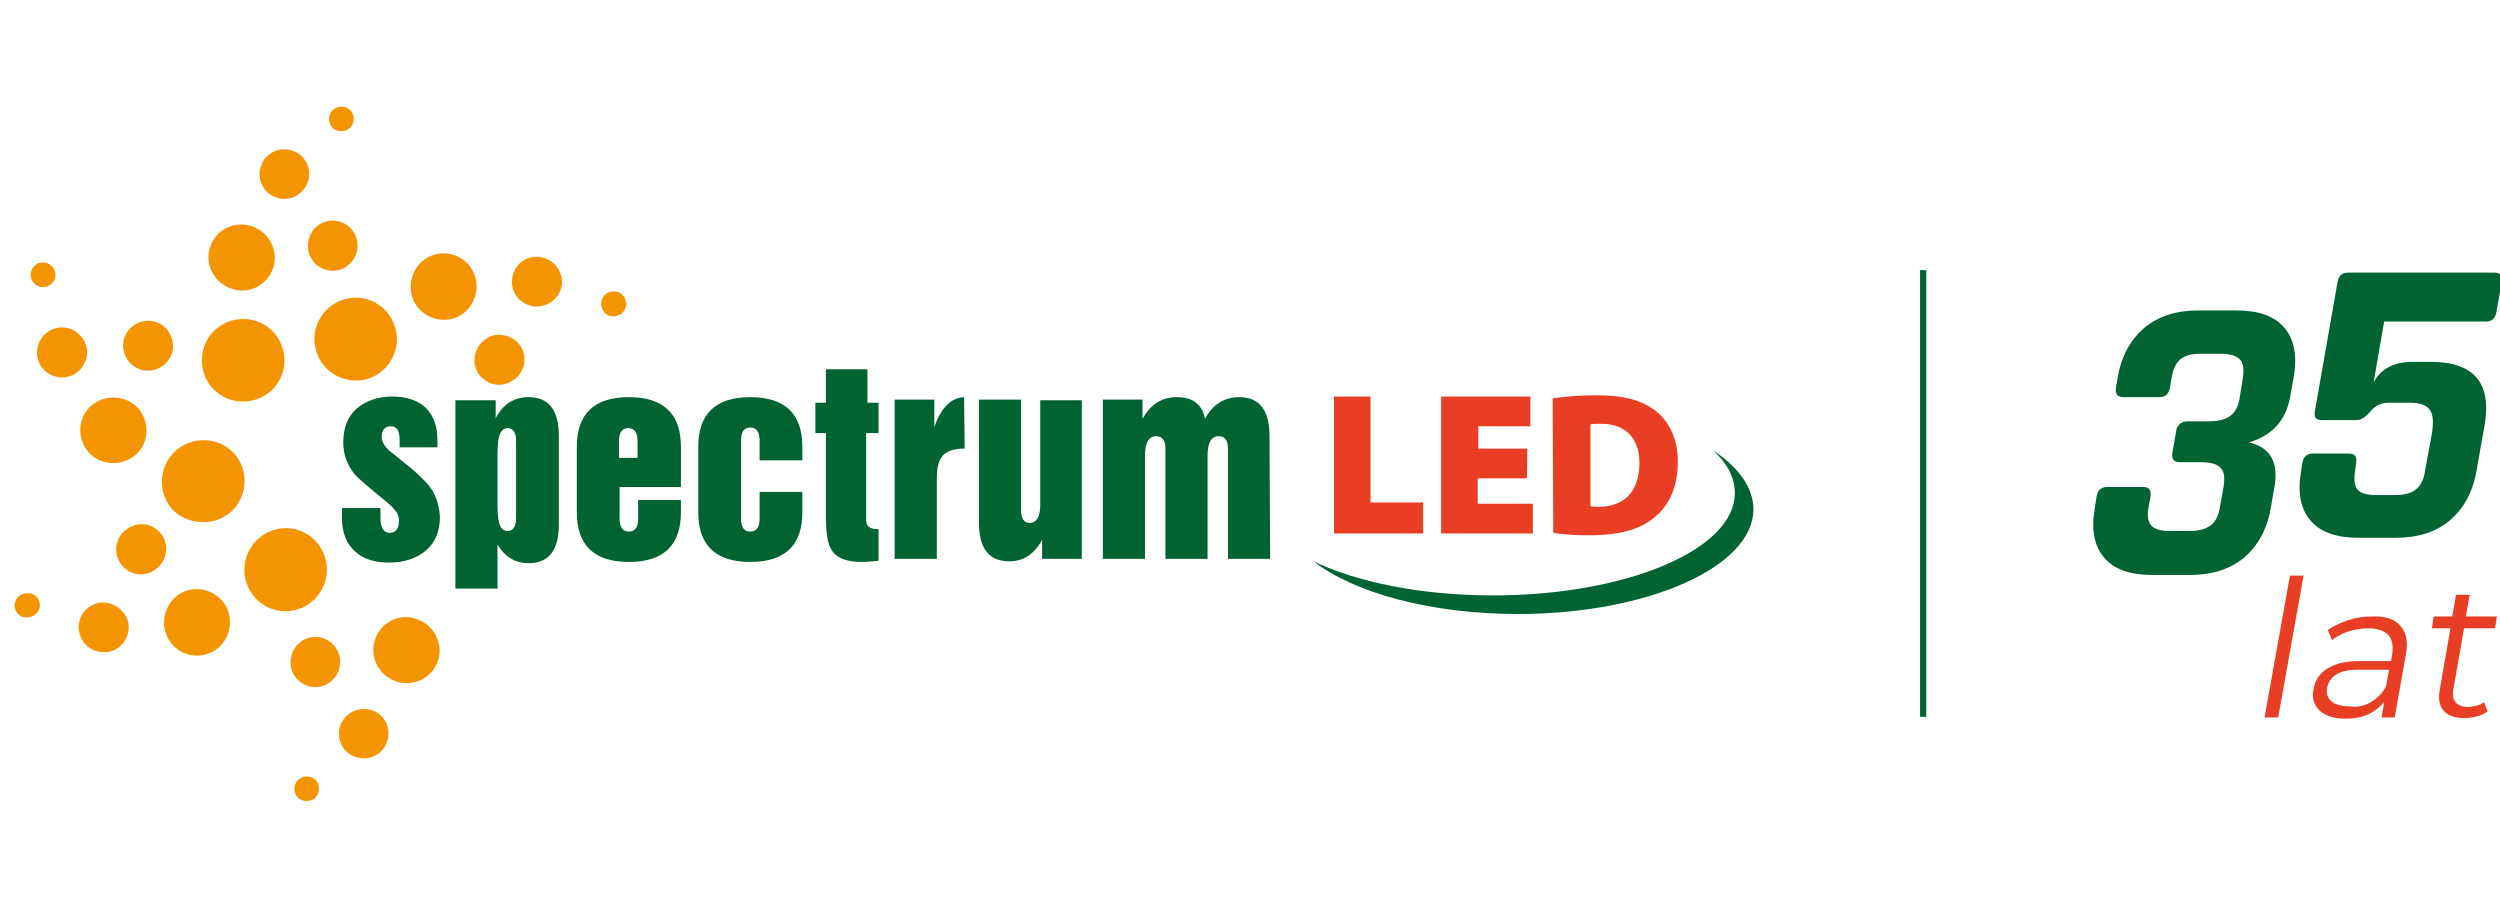
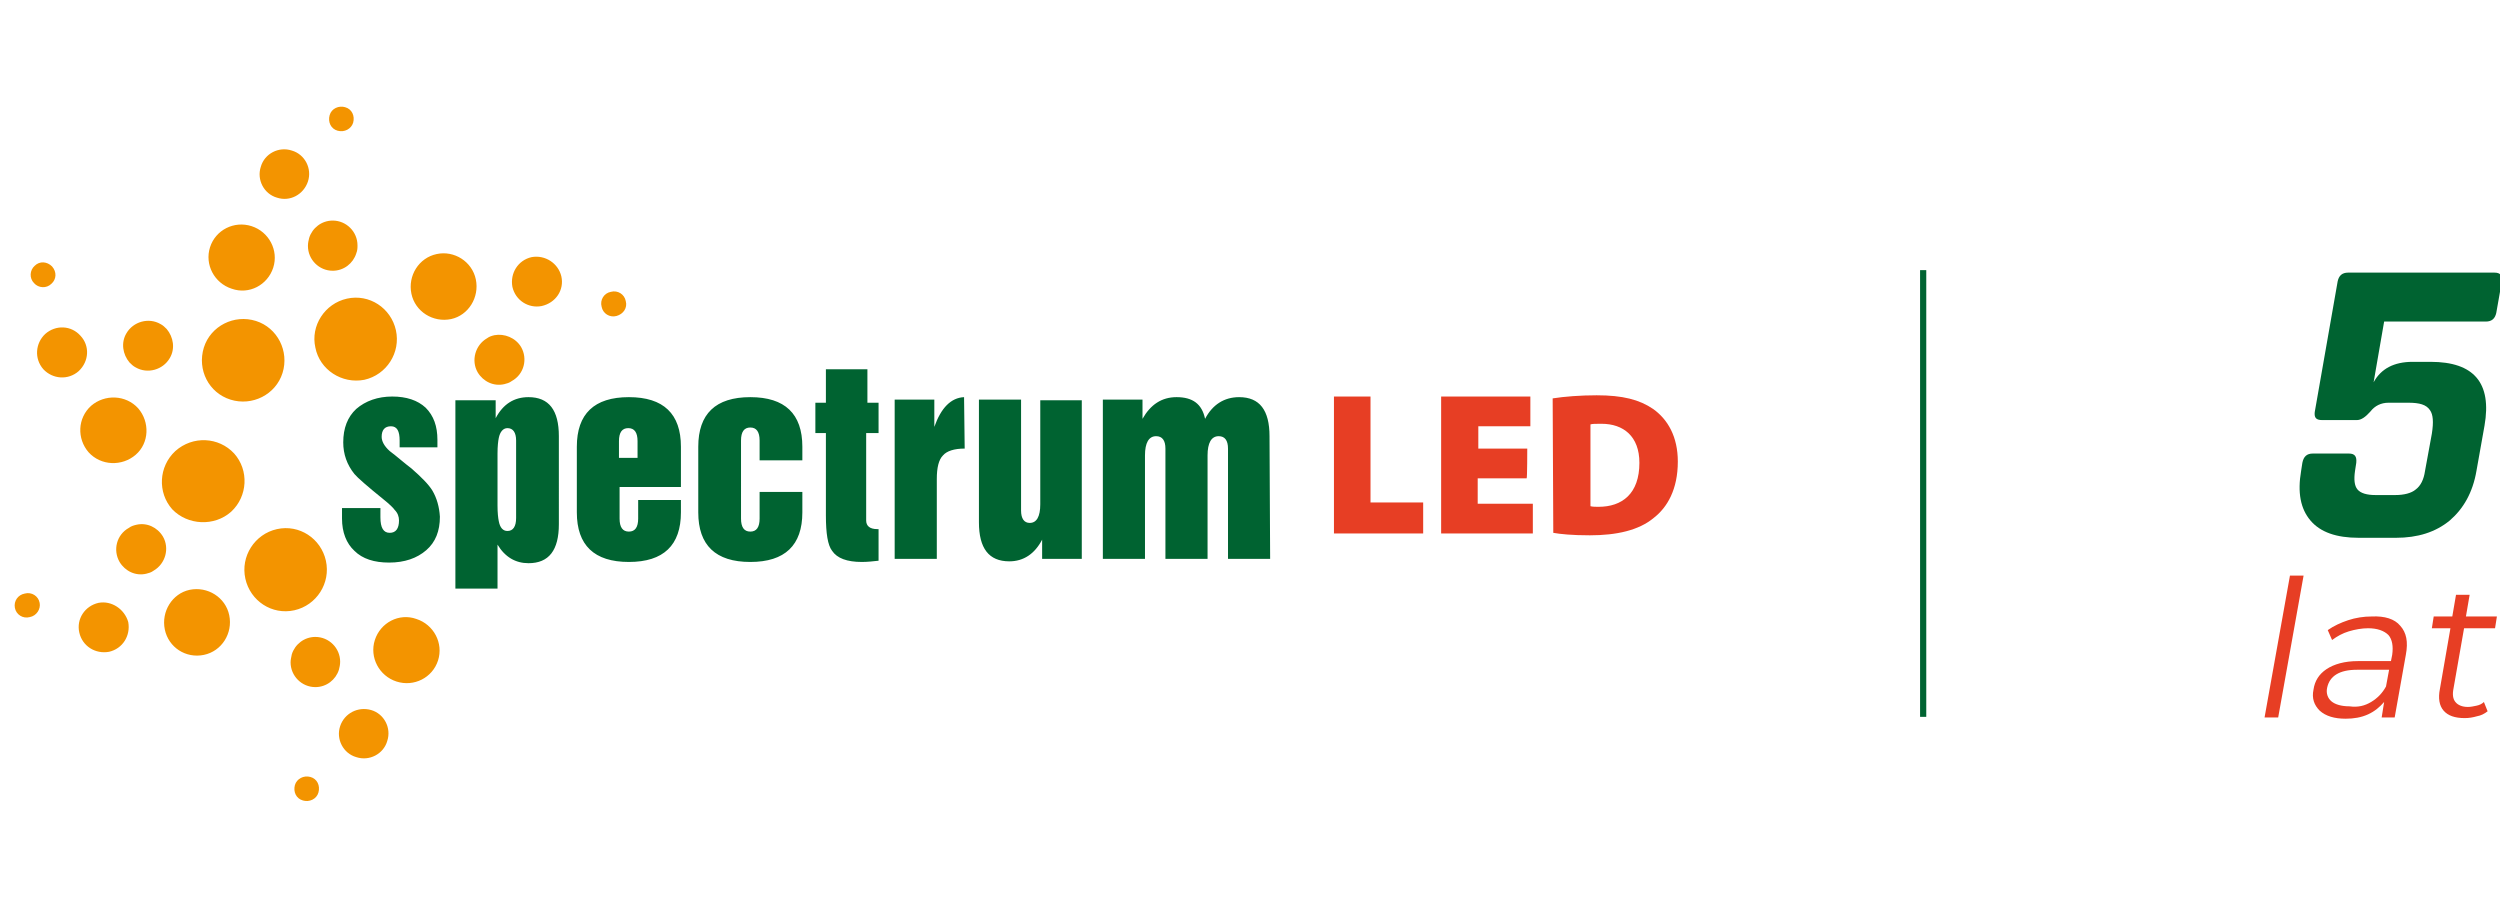
<svg xmlns="http://www.w3.org/2000/svg" version="1.1" id="Warstwa_2_00000163055835742653188500000005550266600575680142_" x="0px" y="0px" viewBox="0 0 403.5 146.5" style="enable-background:new 0 0 403.5 146.5;" xml:space="preserve">
  <style type="text/css">
	.st0{fill:#F39400;}
	.st1{fill:#006331;}
	.st2{fill:#E73E24;}
	.st3{enable-background:new    ;}
	.st4{fill:none;stroke:#006331;}
	.st5{fill:none;}
</style>
  <g id="Layer_1">
    <path class="st0" d="M58.8,61.3c3.6-0.8,5.9-4.4,5.1-8s-4.3-5.9-7.9-5.1l0,0c-3.6,0.8-5.9,4.4-5.1,7.9C51.6,59.7,55.2,62,58.8,61.3   L58.8,61.3 M54.9,117.2c-0.7,2.1,0.5,4.4,2.6,5c2.1,0.7,4.4-0.5,5-2.6l0,0c0.7-2.1-0.5-4.4-2.6-5S55.6,115.1,54.9,117.2L54.9,117.2    M52.6,90.5c-0.8-3.6-4.3-5.9-7.9-5.1l0,0c-3.6,0.8-5.9,4.4-5.1,8c0.8,3.6,4.3,5.9,7.9,5.1l0,0C51.1,97.7,53.4,94.1,52.6,90.5    M46.9,106.9c0,2.2,1.8,4,4,4c1.8,0,3.3-1.2,3.8-2.8c0.1-0.4,0.2-0.8,0.2-1.3c0-2.2-1.8-4-4-4c-1.8,0-3.3,1.2-3.8,2.8   C47,106.1,46.9,106.5,46.9,106.9 M47.6,126.7c-0.3,1.1,0.2,2.2,1.3,2.5c1,0.3,2.2-0.2,2.5-1.3l0,0c0.3-1.1-0.2-2.2-1.3-2.5   C49,125.1,47.9,125.7,47.6,126.7L47.6,126.7 M37.3,82.6c2.7-2.5,2.9-6.7,0.5-9.4l0,0c-2.5-2.7-6.7-2.9-9.5-0.4   c-2.7,2.5-2.9,6.7-0.5,9.4l0,0C30.3,84.8,34.6,85,37.3,82.6 M26.6,101.6c0.6,2.9,3.4,4.7,6.3,4.1l0,0c2.9-0.6,4.7-3.5,4.1-6.4   c-0.6-2.9-3.5-4.7-6.4-4.1l0,0C27.8,95.8,26,98.7,26.6,101.6 M19.3,90.7c0.9,1.5,2.6,2.3,4.3,1.9c0.4-0.1,0.8-0.2,1.2-0.5   c1.9-1.1,2.6-3.6,1.5-5.5c-0.9-1.5-2.6-2.3-4.3-1.9c-0.4,0.1-0.8,0.2-1.2,0.5C18.8,86.3,18.2,88.8,19.3,90.7 M6.4,97.3   c-0.2-1.1-1.3-1.8-2.4-1.5l0,0C2.9,96,2.2,97,2.4,98.1s1.3,1.8,2.4,1.5l0,0C5.9,99.4,6.6,98.3,6.4,97.3 M15.9,97.3L15.9,97.3   c-2.2,0.5-3.6,2.6-3.1,4.8c0.5,2.2,2.6,3.5,4.8,3.1l0,0c2.2-0.5,3.5-2.6,3.1-4.8C20.1,98.3,18,96.9,15.9,97.3 M8.4,43L8.4,43   c-0.8-0.8-2-0.9-2.8-0.1c-0.8,0.7-0.9,2-0.1,2.8l0,0c0.7,0.8,2,0.9,2.8,0.1C9.1,45.1,9.2,43.9,8.4,43 M13,54.2L13,54.2   c-1.5-1.7-4-1.8-5.7-0.3c-1.6,1.5-1.8,4-0.3,5.7l0,0c1.5,1.6,4,1.8,5.7,0.3C14.4,58.3,14.5,55.8,13,54.2 M22.3,65.9L22.3,65.9   c-2-2.2-5.4-2.3-7.6-0.4c-2.2,2-2.3,5.3-0.4,7.5l0,0c2,2.2,5.4,2.3,7.6,0.4S24.2,68.1,22.3,65.9 M27.4,57.8   c0.9-1.5,0.6-3.4-0.5-4.7c-0.3-0.3-0.6-0.6-1-0.8c-1.9-1.1-4.4-0.4-5.5,1.5c-0.9,1.5-0.6,3.4,0.5,4.7c0.3,0.3,0.6,0.6,1,0.8   C23.8,60.4,26.3,59.7,27.4,57.8 M32.9,56.1L32.9,56.1c-1.1,3.6,0.8,7.3,4.3,8.4c3.5,1.1,7.3-0.8,8.4-4.3l0,0   c1.1-3.5-0.8-7.3-4.3-8.4C37.8,50.7,34,52.6,32.9,56.1 M44.1,43.2c0.9-2.8-0.7-5.8-3.5-6.7s-5.8,0.6-6.7,3.4l0,0   c-0.9,2.8,0.7,5.8,3.5,6.7C40.2,47.6,43.2,46,44.1,43.2L44.1,43.2 M60.5,103.3L60.5,103.3c-0.9,2.8,0.7,5.8,3.5,6.7   c2.8,0.9,5.8-0.6,6.7-3.4l0,0c0.9-2.8-0.7-5.8-3.5-6.7C64.4,98.9,61.4,100.5,60.5,103.3 M49.7,29.3c0.7-2.1-0.5-4.4-2.6-5   c-2.1-0.7-4.4,0.5-5,2.6l0,0c-0.7,2.1,0.5,4.4,2.6,5C46.8,32.6,49,31.4,49.7,29.3L49.7,29.3 M57.7,39.6c0-2.2-1.8-4-4-4   c-1.8,0-3.3,1.2-3.8,2.8c-0.1,0.4-0.2,0.8-0.2,1.3c0,2.2,1.8,4,4,4c1.8,0,3.3-1.2,3.8-2.8C57.7,40.4,57.7,40,57.7,39.6 M57,19.8   c0.3-1.1-0.2-2.2-1.3-2.5c-1-0.3-2.2,0.2-2.5,1.3l0,0c-0.3,1.1,0.2,2.2,1.3,2.5C55.6,21.4,56.7,20.8,57,19.8L57,19.8 M76.8,45.1   c-0.6-2.9-3.5-4.7-6.3-4.1l0,0c-2.9,0.6-4.7,3.5-4.1,6.4s3.5,4.7,6.4,4.1l0,0C75.6,50.9,77.4,48,76.8,45.1 M84.1,56   c-0.9-1.5-2.7-2.2-4.3-1.9c-0.4,0.1-0.8,0.2-1.2,0.5c-1.9,1.1-2.6,3.6-1.5,5.5c0.9,1.5,2.6,2.3,4.3,1.9c0.4-0.1,0.8-0.2,1.2-0.5   C84.6,60.4,85.2,57.9,84.1,56 M90.6,44.6c-0.5-2.1-2.6-3.5-4.8-3.1l0,0c-2.2,0.5-3.5,2.6-3.1,4.8c0.5,2.2,2.6,3.5,4.7,3.1l0,0   C89.7,48.9,91.1,46.8,90.6,44.6 M101,48.6c-0.2-1.1-1.3-1.8-2.4-1.5l0,0c-1.1,0.2-1.8,1.3-1.5,2.4c0.2,1.1,1.3,1.8,2.4,1.5l0,0   C100.6,50.7,101.3,49.7,101,48.6" />
    <path class="st1" d="M204.9,70.4c0-4.2-1.6-6.3-4.9-6.3c-2.4,0-4.3,1.2-5.5,3.5c-0.5-2.4-2-3.5-4.6-3.5c-2.4,0-4.2,1.2-5.5,3.5   v-3.1H178v25.7h6.8V73.5c0-2,0.6-3.1,1.8-3.1c1,0,1.5,0.7,1.5,2v17.8h6.8V73.5c0-2,0.6-3.1,1.8-3.1c1,0,1.5,0.7,1.5,2v17.8h6.8   L204.9,70.4L204.9,70.4z M174.7,64.6h-6.8v16.8c0,2-0.6,3-1.7,3c-0.9,0-1.4-0.7-1.4-2V64.5H158v19.8c0,4.2,1.6,6.3,4.9,6.3   c2.3,0,4.1-1.2,5.3-3.5v3.1h6.4V64.6H174.7z M155.6,64.1c-2.1,0.1-3.7,1.7-4.8,4.8v-4.4h-6.4v25.7h6.8V77.3c0-1.8,0.3-3.1,1-3.8   c0.6-0.7,1.8-1.1,3.5-1.1L155.6,64.1L155.6,64.1z M141.8,85.4h-0.2c-1.2,0-1.8-0.5-1.8-1.4V69.9h2V65H140v-5.4h-6.7V65h-1.7v4.9   h1.7v13.3c0,2.9,0.3,4.8,1,5.7c0.8,1.2,2.4,1.8,4.8,1.8c0.9,0,1.8-0.1,2.7-0.2V85.4z M129.5,79.4h-6.9v4.3c0,1.4-0.5,2.1-1.5,2.1   s-1.5-0.7-1.5-2.1V71.1c0-1.4,0.5-2.1,1.5-2.1s1.5,0.7,1.5,2.1v3.2h6.9v-2.2c0-5.3-2.8-8-8.4-8s-8.4,2.7-8.4,8v10.6   c0,5.3,2.8,8,8.4,8s8.4-2.7,8.4-8V79.4z M99.9,73.9v-2.7c0-1.4,0.5-2.1,1.5-2.1s1.5,0.7,1.5,2.1v2.7H99.9z M109.9,80.7H103v3   c0,1.4-0.5,2.1-1.5,2.1s-1.5-0.7-1.5-2.1v-5.1h9.9v-6.5c0-5.3-2.8-8-8.4-8s-8.4,2.7-8.4,8v10.6c0,5.3,2.8,8,8.4,8s8.4-2.7,8.4-8   V80.7L109.9,80.7z M81.9,85.7c-0.7,0-1.2-0.5-1.4-1.6c-0.1-0.5-0.2-1.3-0.2-2.5v-8.4c0-1.2,0.1-2,0.2-2.5c0.2-1,0.7-1.6,1.4-1.6   c0.9,0,1.4,0.7,1.4,2v12.5C83.3,85,82.8,85.7,81.9,85.7 M90.2,70.4c0-4.2-1.6-6.3-4.9-6.3c-2.3,0-4.1,1.1-5.3,3.4v-2.9h-6.5V95h6.8   v-7.1c1.2,2,2.9,3,5,3c3.3,0,4.9-2.1,4.9-6.3C90.2,84.4,90.2,70.4,90.2,70.4z M69.8,79.2c-0.6-1-1.8-2.2-3.4-3.6   c-1.2-0.9-2.3-1.9-3.5-2.8c-0.9-0.8-1.3-1.6-1.3-2.3c0-1.1,0.5-1.7,1.5-1.7c1,0,1.4,0.8,1.4,2.3v1.1h6.1V71c0-2.2-0.6-3.9-1.9-5.2   c-1.3-1.2-3.1-1.8-5.4-1.8c-2.3,0-4.3,0.7-5.8,2c-1.4,1.3-2.1,3.1-2.1,5.4c0,1.9,0.6,3.6,1.8,5.1c0.5,0.6,2.1,2,4.7,4.1   c1,0.8,1.6,1.4,1.8,1.7c0.5,0.5,0.7,1.1,0.7,1.7c0,1.3-0.5,2-1.5,2s-1.5-0.8-1.5-2.5V82h-6.2v1.7c0,2.2,0.7,4,2,5.2   c1.3,1.3,3.2,1.9,5.6,1.9c2.5,0,4.5-0.7,6-2s2.2-3.1,2.2-5.4C70.9,81.8,70.5,80.4,69.8,79.2" />
-     <path class="st1" d="M276.5,72.7c2.3,2.1,3.5,4.4,3.5,6.9c0,9.1-17.5,16.5-39,16.5c-11.5,0-21.9-2.1-29-5.5   c6.6,5.1,18.9,8.5,33,8.5c20.9,0,38-7.6,38-16.9C283,78.7,280.6,75.4,276.5,72.7" />
    <path class="st2" d="M215.3,64h5.9v17.1h8.5v5h-14.4V64L215.3,64z M246.5,72.4h-7.9v-3.6h8.4V64h-14.4v22.1h14.8v-4.8h-8.9v-4.1   h7.9C246.5,77.2,246.5,72.4,246.5,72.4z M256.7,68.5c0.3-0.1,0.8-0.1,1.8-0.1c3.5,0,6.1,2,6.1,6.3c0,5-2.8,7.1-6.6,7.1   c-0.4,0-1,0-1.3-0.1V68.5L256.7,68.5z M250.7,86c1.1,0.2,3,0.4,5.9,0.4c4.3,0,7.9-0.8,10.3-2.8c2.2-1.7,3.9-4.6,3.9-9.1   c0-4-1.6-6.8-4-8.5c-2.2-1.5-4.9-2.2-9.1-2.2c-2.6,0-5.2,0.2-7.1,0.5L250.7,86L250.7,86z" />
    <g class="st3">
      <path class="st2" d="M369.6,92.9h2.2l-4.1,22.9h-2.2L369.6,92.9z" />
      <path class="st2" d="M387.4,101c1,1.1,1.3,2.6,0.9,4.7l-1.8,10.1h-2.1l0.4-2.5c-0.7,0.8-1.5,1.5-2.6,2c-1.1,0.5-2.3,0.7-3.6,0.7    c-1.8,0-3.2-0.4-4.2-1.3c-0.9-0.9-1.3-2-1-3.4c0.2-1.4,0.9-2.5,2.1-3.3c1.2-0.8,2.9-1.3,5.1-1.3h5.3l0.2-1c0.2-1.4,0-2.5-0.6-3.2    c-0.7-0.7-1.8-1.1-3.3-1.1c-1,0-2.1,0.2-3.1,0.5s-1.9,0.8-2.7,1.4l-0.7-1.6c1-0.7,2.1-1.2,3.3-1.6c1.2-0.4,2.5-0.6,3.8-0.6    C384.9,99.4,386.5,99.9,387.4,101z M382.7,113.3c1-0.6,1.8-1.4,2.4-2.5l0.5-2.7h-5.2c-2.8,0-4.4,1-4.8,2.9    c-0.2,0.9,0.1,1.7,0.7,2.2s1.6,0.8,2.9,0.8C380.6,114.2,381.7,113.9,382.7,113.3z" />
      <path class="st2" d="M401.5,114.8c-0.5,0.4-1.1,0.7-1.7,0.8c-0.7,0.2-1.3,0.3-2,0.3c-1.6,0-2.7-0.4-3.4-1.2    c-0.7-0.8-0.9-2-0.6-3.5l1.7-9.8h-3l0.3-1.9h3l0.6-3.5h2.2l-0.6,3.5h5l-0.3,1.9h-5l-1.7,9.7c-0.2,1-0.1,1.7,0.3,2.2s1.1,0.8,2,0.8    c0.5,0,0.9-0.1,1.4-0.2c0.5-0.1,0.9-0.3,1.2-0.6L401.5,114.8z" />
    </g>
    <g class="st3">
      <path class="st1" d="M388.7,65h-3.2c-1.2,0-2.2,0.5-2.9,1.4c-0.8,0.9-1.5,1.4-2.2,1.4h-5.6c-1,0-1.3-0.4-1.2-1.3l3.7-21.1    c0.2-0.9,0.7-1.4,1.7-1.4h23.6c1,0,1.3,0.5,1.2,1.4l-0.9,5.1c-0.2,0.9-0.7,1.4-1.7,1.4h-16.4l-1.7,9.8c1.2-2.2,3.3-3.3,6.3-3.3    h2.9c7,0,9.9,3.4,8.7,10.3l-1.3,7.3c-0.6,3.5-2.1,6.1-4.3,8c-2.3,1.9-5.2,2.8-8.7,2.8h-6c-3.6,0-6.2-0.9-7.8-2.8    c-1.6-1.9-2.1-4.5-1.5-8l0.2-1.3c0.2-1,0.7-1.5,1.7-1.5h5.8c1,0,1.3,0.5,1.2,1.5l-0.2,1.3c-0.2,1.4-0.1,2.4,0.4,3    c0.5,0.6,1.5,0.9,2.9,0.9h3.2c1.4,0,2.6-0.3,3.3-0.9c0.8-0.6,1.3-1.6,1.5-3l1.1-6c0.3-1.9,0.2-3.1-0.3-3.8    C391.6,65.3,390.5,65,388.7,65z" />
    </g>
    <g class="st3">
-       <path class="st1" d="M353.1,68h3.5c1.5,0,2.6-0.3,3.4-0.9s1.3-1.6,1.5-3L362,61c0.2-1.4,0.1-2.4-0.5-3c-0.6-0.6-1.6-0.9-3.1-0.9    h-3.3c-1.4,0-2.5,0.3-3.2,0.9s-1.2,1.6-1.4,3l-0.3,1.7c-0.2,0.9-0.7,1.4-1.7,1.4h-5.8c-0.9,0-1.3-0.5-1.2-1.4l0.3-1.8    c0.6-3.5,2.1-6.1,4.3-8c2.3-1.9,5.2-2.8,8.8-2.8h6c3.6,0,6.2,0.9,7.8,2.8c1.6,1.9,2.1,4.5,1.5,8l-0.6,3.3    c-0.7,3.7-2.9,6.1-6.6,7.2c3.4,0.8,4.8,3.2,4.1,7.2l-0.6,3.4c-0.6,3.5-2.1,6.1-4.3,8c-2.3,1.9-5.2,2.8-8.8,2.8h-6    c-3.6,0-6.2-0.9-7.8-2.8c-1.6-1.9-2.1-4.5-1.5-8l0.3-1.9c0.2-1,0.7-1.5,1.7-1.5h5.8c1,0,1.3,0.5,1.2,1.5l-0.3,1.7    c-0.3,1.4-0.1,2.4,0.4,3c0.5,0.6,1.5,0.9,2.9,0.9h3.3c1.5,0,2.6-0.3,3.4-0.9c0.8-0.6,1.3-1.6,1.5-3l0.6-3.3c0.2-1.4,0.1-2.4-0.5-3    c-0.6-0.6-1.6-0.9-3.1-0.9h-3.5c-0.9,0-1.3-0.5-1.2-1.4l0.7-4C351.6,68.5,352.1,68,353.1,68z" />
-     </g>
+       </g>
    <line class="st4" x1="310.4" y1="115.7" x2="310.4" y2="43.6" />
    <rect x="-24.3" y="-9.5" class="st5" width="456.1" height="165.6" />
  </g>
</svg>